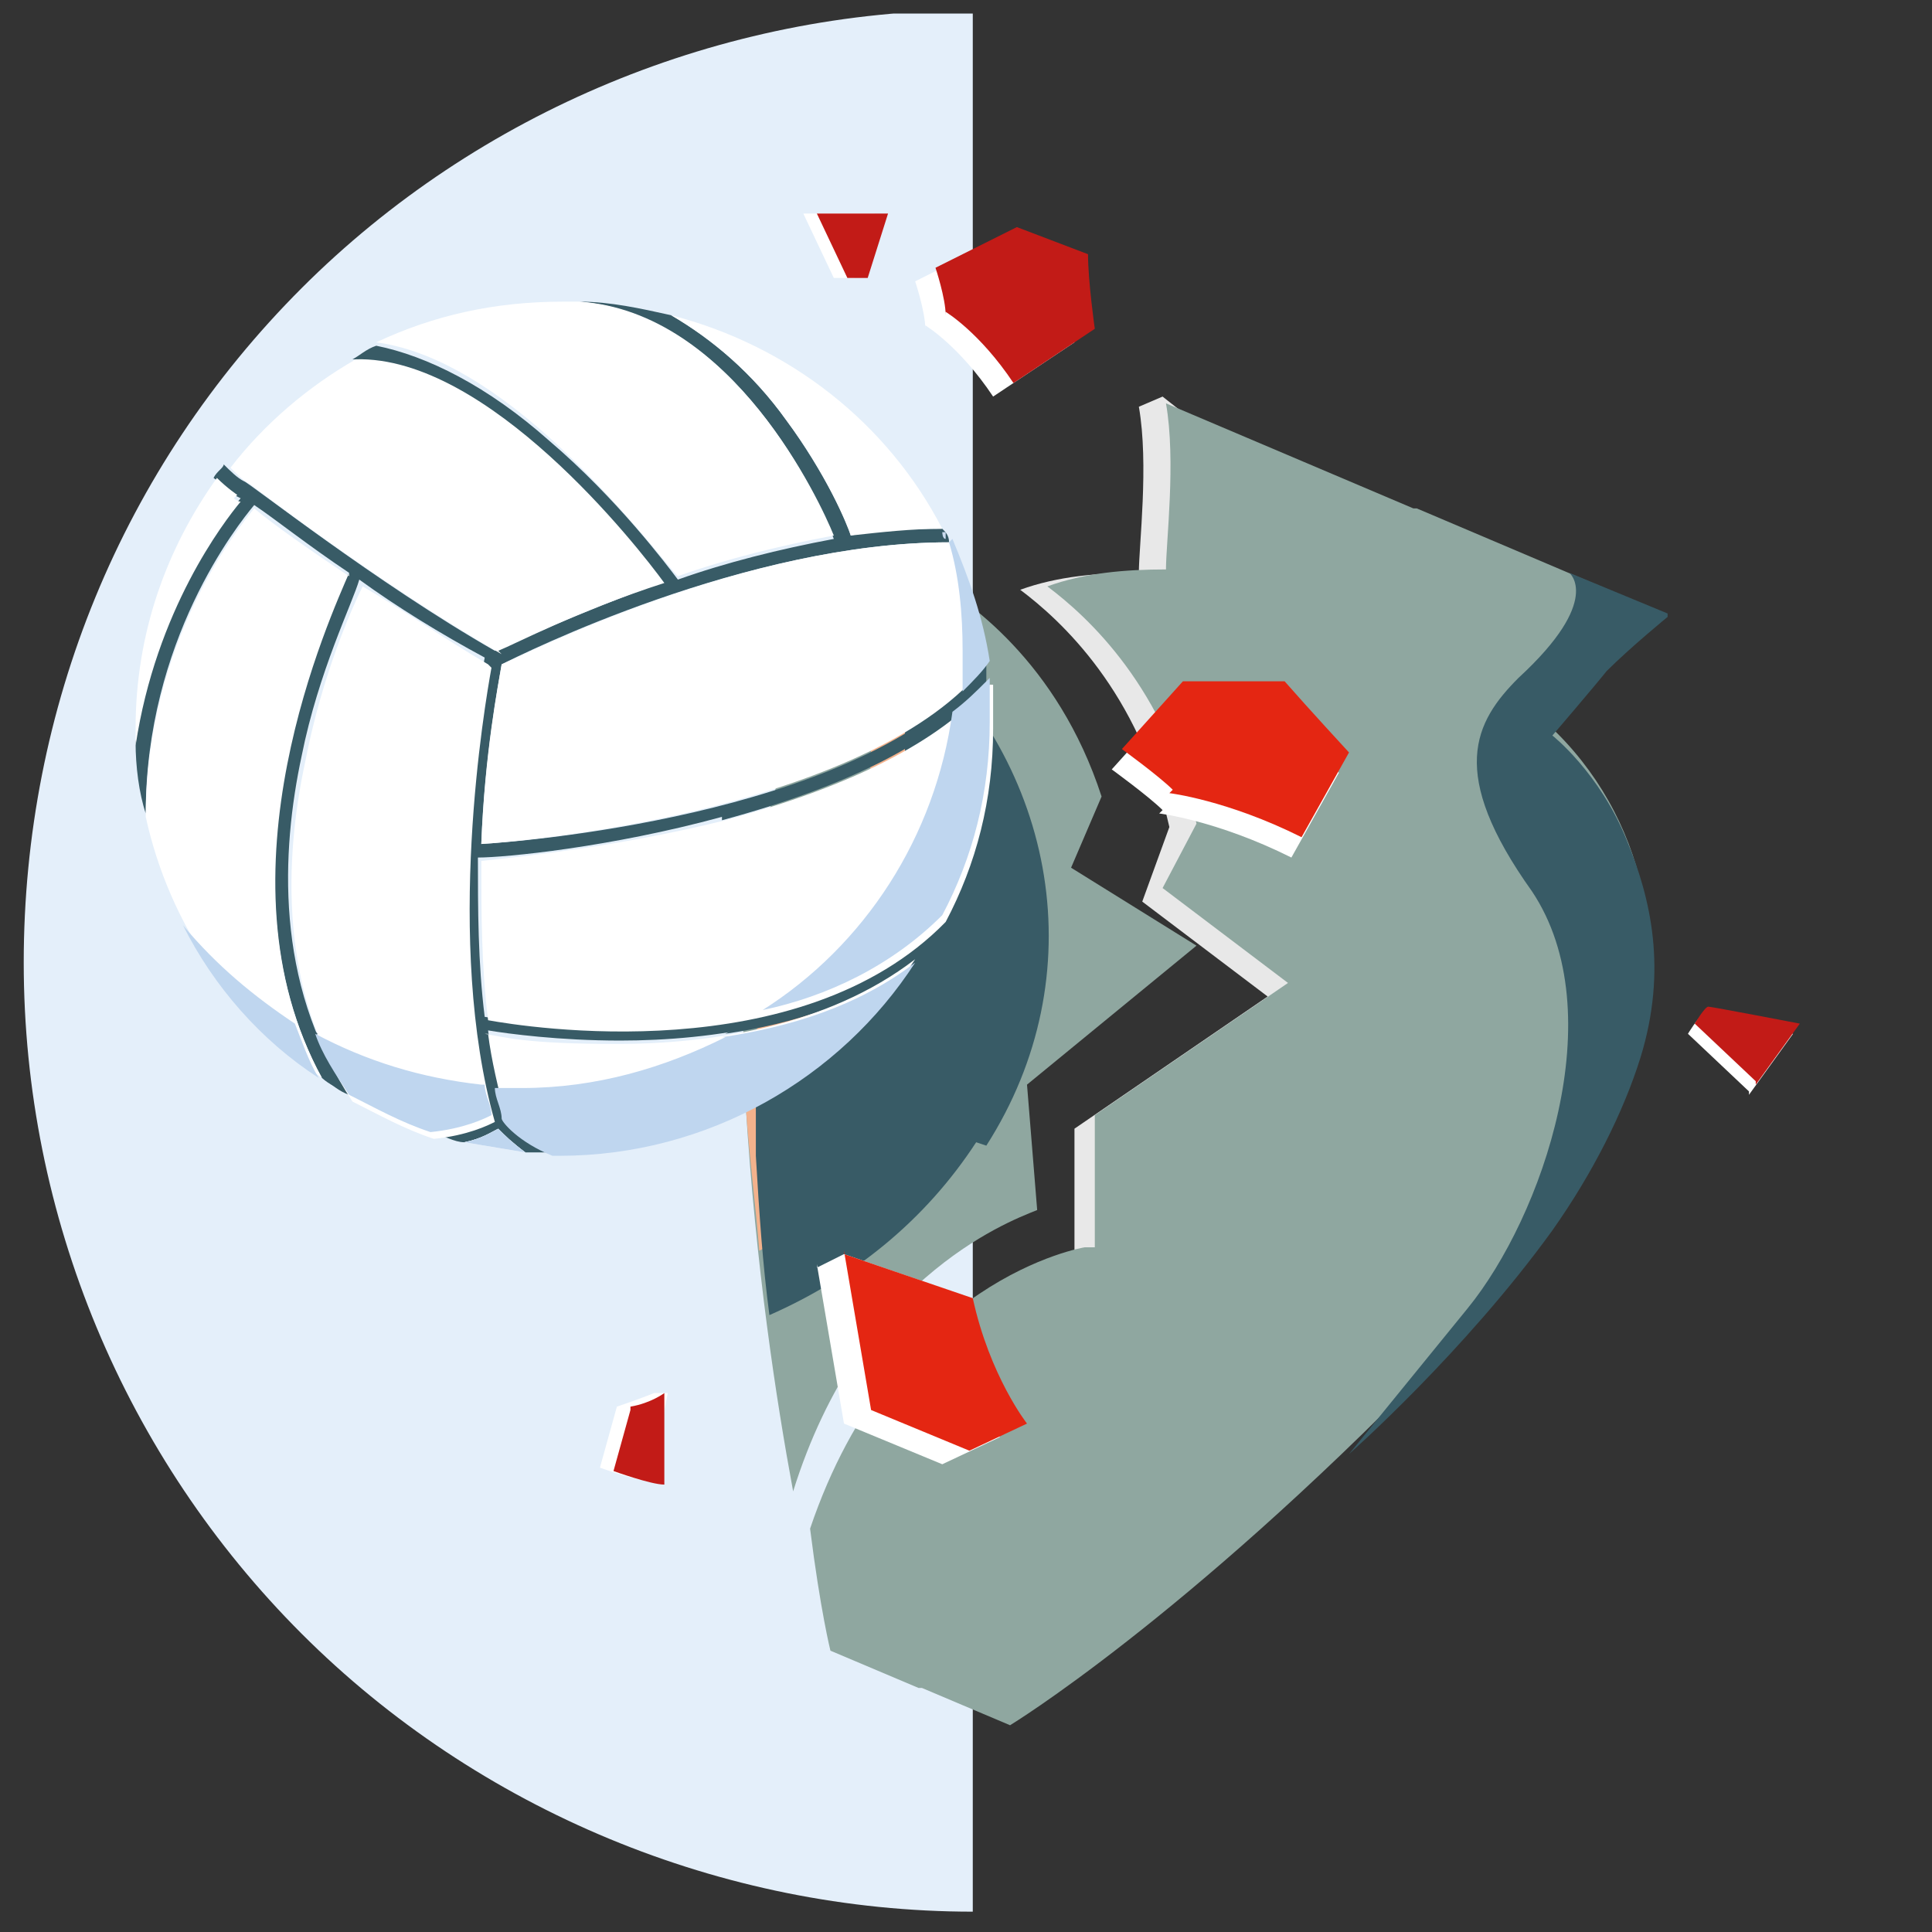
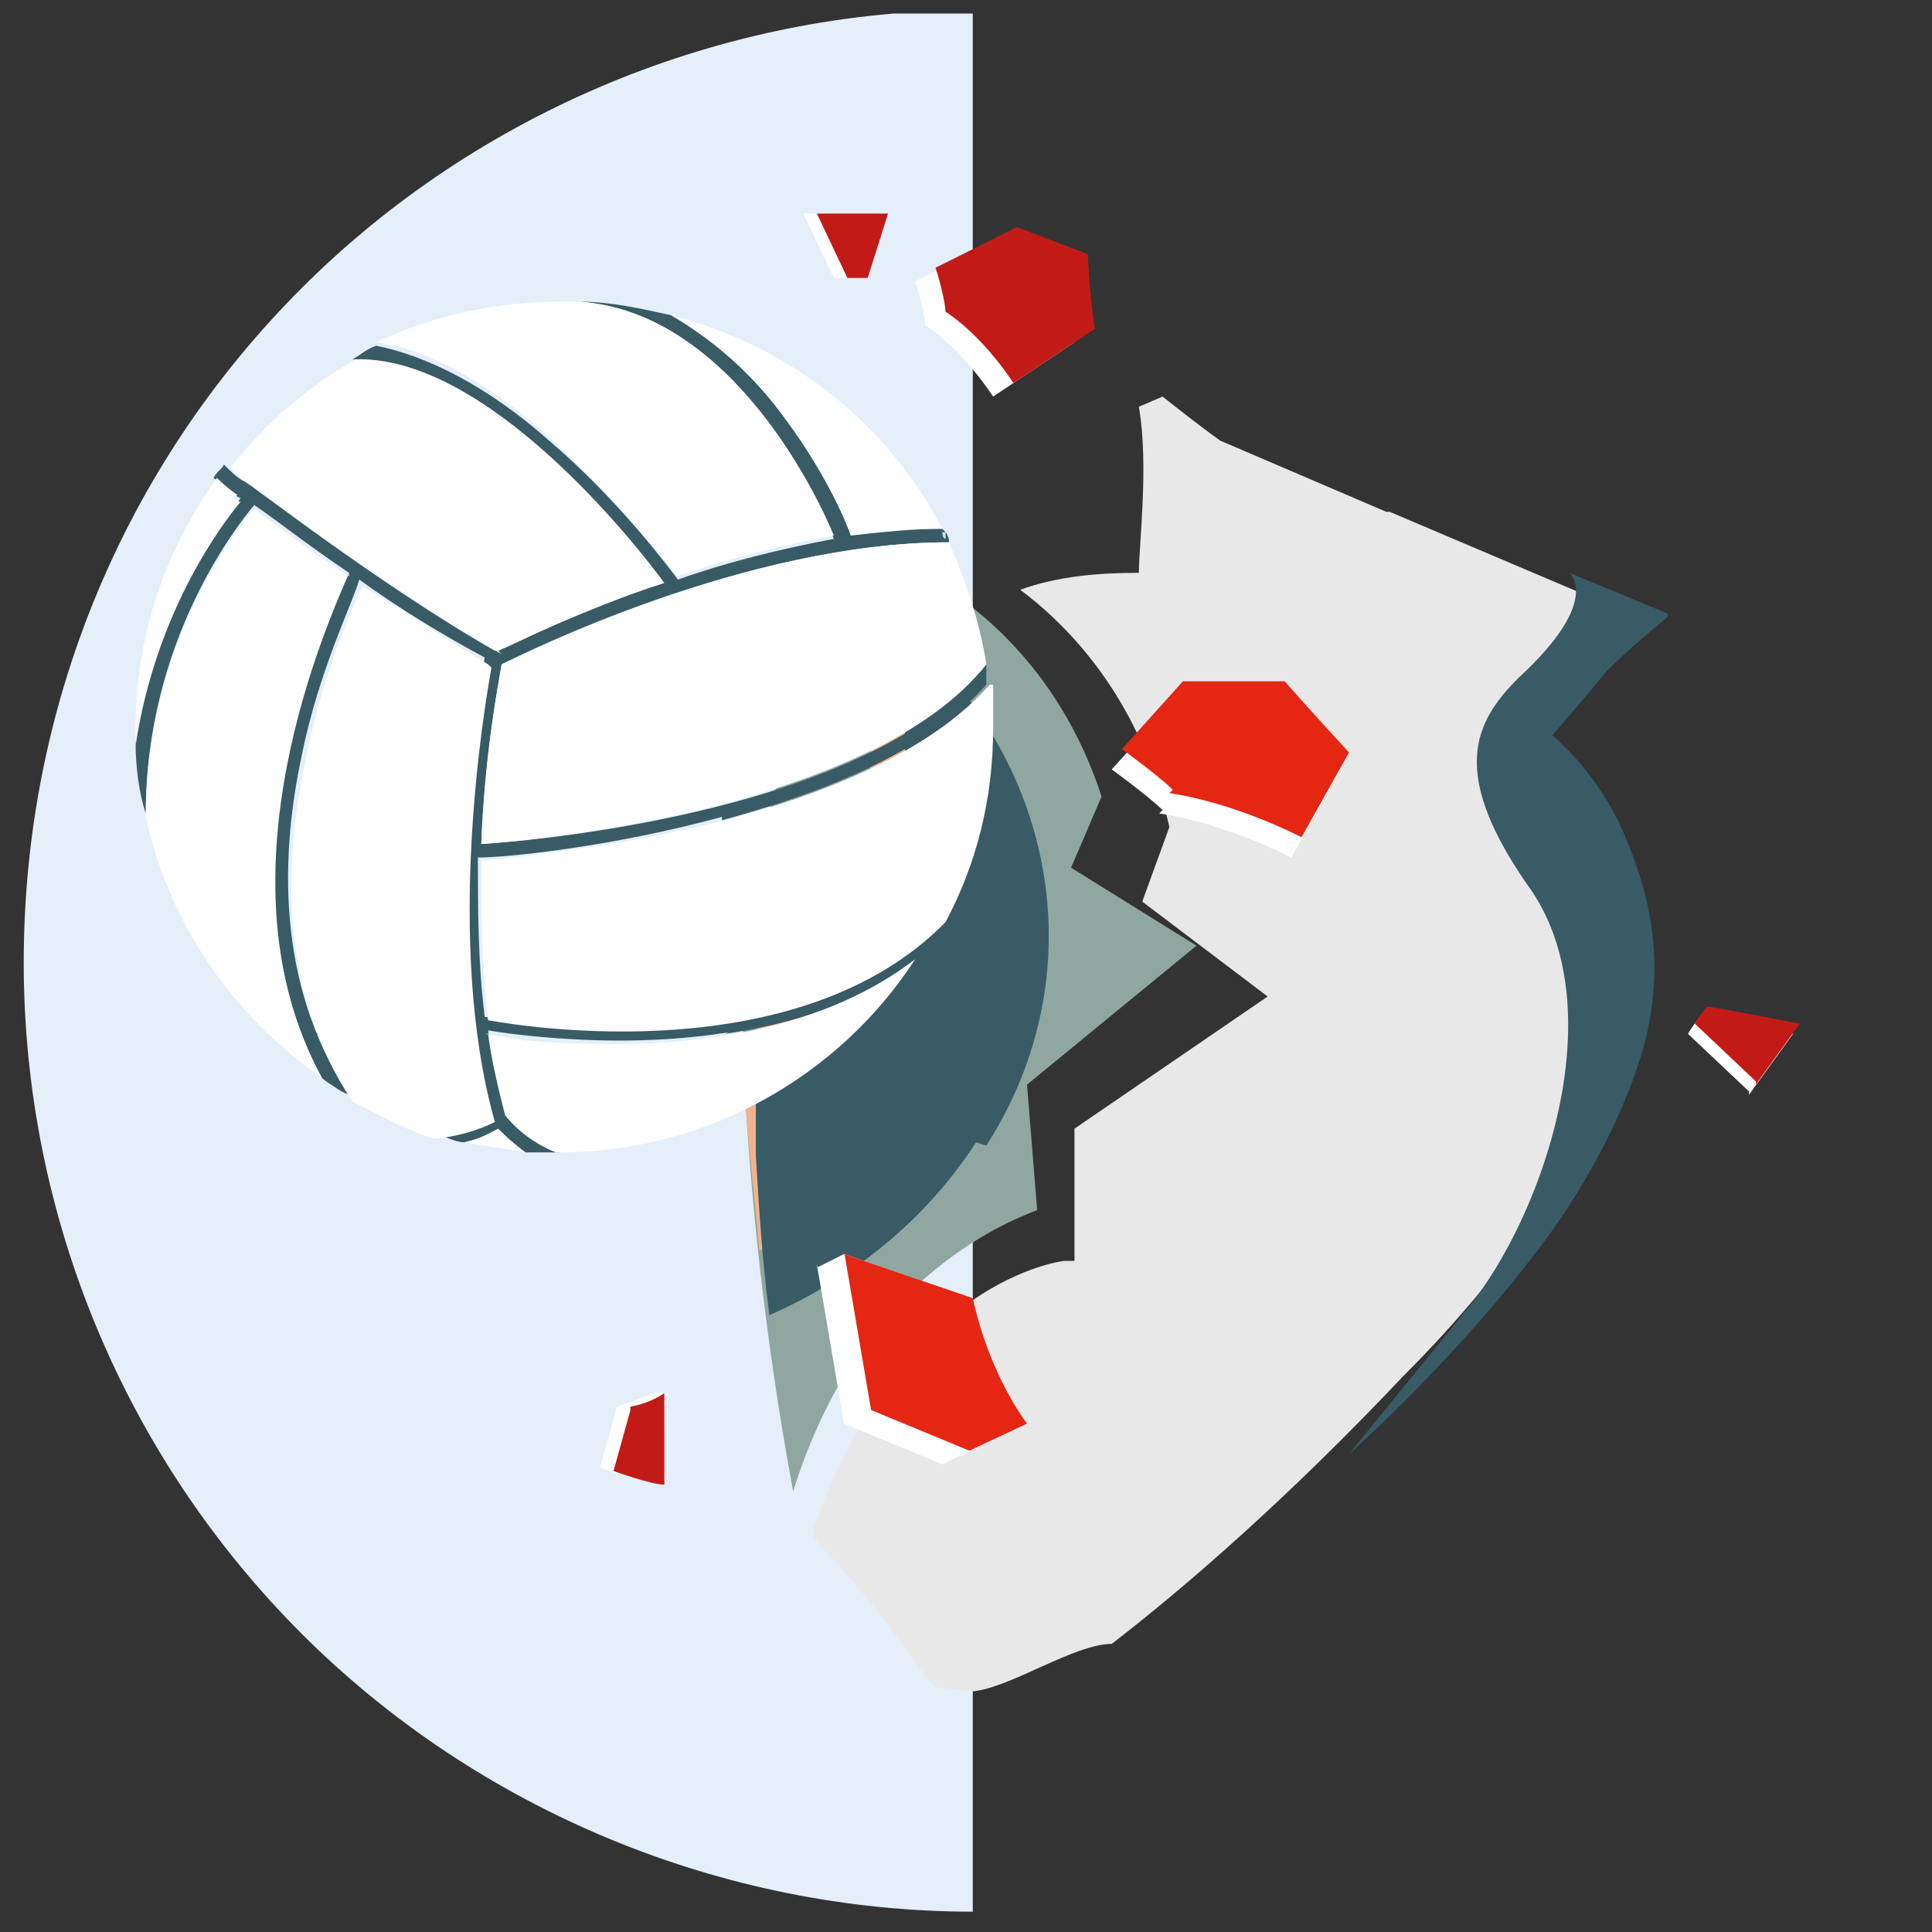
<svg xmlns="http://www.w3.org/2000/svg" id="Layer_1" data-name="Layer 1" width="57" height="57" version="1.1" viewBox="0 0 57 57">
  <rect x="0" y="0" width="57" height="57" fill="#333333" stroke="none" />
  <defs>
    <style>
      .cls-1 {
        fill: #8fa7a0;
      }

      .cls-1, .cls-2, .cls-3, .cls-4, .cls-5, .cls-6, .cls-7, .cls-8, .cls-9, .cls-10, .cls-11 {
        stroke-width: 0px;
      }

      .cls-2 {
        fill: #f3b28c;
      }

      .cls-3 {
        fill: #385b66;
      }

      .cls-4 {
        fill: #e4effa;
      }

      .cls-5 {
        fill: #cbdbef;
      }

      .cls-6 {
        fill: none;
      }

      .cls-7 {
        fill: #bfd6ef;
      }

      .cls-8 {
        fill: #e8e8e8;
      }

      .cls-9 {
        fill: #e42612;
      }

      .cls-12 {
        clip-path: url(#clippath);
      }

      .cls-10 {
        fill: #fff;
      }

      .cls-11 {
        fill: #c21b17;
      }
    </style>
    <clipPath id="clippath">
      <rect class="cls-6" x=".7" y=".4" width="56" height="56" />
    </clipPath>
  </defs>
  <g class="cls-12">
    <g>
      <path class="cls-4" d="M28.7.3c-7.4,0-14.6,3-19.8,8.2C3.6,13.8.7,20.9.7,28.4s3,14.6,8.2,19.8,12.4,8.2,19.8,8.2V.3Z" />
      <path class="cls-8" d="M33.7,26.6l3.7,2.8-5.7,3.9v3.9c0,0-.3,0-.3,0,0,0-4.8.5-7.4,7.9,0,0,0,.1,0,.2.1.2.2.4.4.5,1,1.1,1.9,2.2,2.7,3.4.2.2.3.4.5.6.4,0,.8.1,1.1.1,1.1-.1,3-1.4,4.1-1.4,2.2-1.7,5.2-4.3,8.6-7.9,3.4-3.4,5-6.2,5.7-8.3,0,0,0,0,0-.1,1.6-3.7.6-7.9-2.2-10.5.5-.7,2-2.5,3.4-3.5l-7.3-3.1h-.1s-4.9-2.1-4.9-2.1c-.7-.5-1.7-1.3-1.7-1.3l-.7.3h0c.3,1.7,0,4.1,0,4.9-1.2,0-2.4.1-3.5.5,1.2.9,3.5,3,4.4,7" />
      <path class="cls-1" d="M27.3,37.7c1.5-1.3,2.8-1.8,3.3-2l-.3-3.7,5-4.1-3.7-2.3.9-2.1c-1.3-4-4-5.8-5-6.4-2,1.1-3.6,3-4.4,5.4,0,0,0,0,0,.1-.7,2-1.4,5.2-1.1,10,.3,4.8.9,8.7,1.4,11.4,1-3.2,2.6-5.2,3.9-6.3Z" />
      <path class="cls-2" d="M27.4,32.3c-1.2,2.1-3,3.6-5,4.6-.1-1.3-.3-2.8-.4-4.3,0-.7,0-1.3,0-1.9.6-.6,1.1-1.2,1.6-1.9.2-.4.5-.8.7-1.2.9-1.7,1.4-3.6,1.4-5.7s0-.9,0-1.3c0-.2,0-.4,0-.6,0-.3-.1-.7-.2-1,0-.1.2-.2.3-.3,3.6,3.5,4.5,9.1,1.9,13.7h0Z" />
      <path class="cls-3" d="M28.8,33.7c-1.5,2.3-3.6,4-6.1,5.1-.2-1.5-.3-3-.4-4.7,0-.8,0-1.5,0-2.1.7-.6,1.4-1.4,1.9-2.1.3-.4.6-.9.8-1.3,1.1-1.9,1.7-4,1.7-6.3s0-1,0-1.5c0-.2,0-.4,0-.7,0-.4-.2-.8-.3-1.1.1-.1.2-.2.4-.3,4.4,3.9,5.5,10.1,2.3,15.1h0Z" />
-       <path class="cls-1" d="M45.7,21.6c.5-.7,2-2.5,3.4-3.5l-7.3-3.1h-.1s-7.3-3.1-7.3-3.1c.3,1.7,0,4.1,0,4.9-1.2,0-2.4.1-3.5.5,1.2.9,3.5,3,4.4,7h0c0,0-1,1.9-1,1.9l3.7,2.8-5.7,3.9v3.9c0,0-.3,0-.3,0,0,0-5.6.9-8.1,8.3.3,2.4.6,3.6.6,3.6l2.6,1.1h.1s2.6,1.1,2.6,1.1c0,0,5.1-3.1,12.4-10.6,3.4-3.4,5-6.2,5.7-8.3,0,0,0,0,0-.1,1.6-3.7.6-7.9-2.2-10.5h0Z" />
      <path class="cls-10" d="M27.3,9.6s1,.6,2,2.1l2.4-1.6s-.2-1.4-.2-2.2l-2.1-.8-2.4,1.2s.3.9.3,1.4h0Z" />
      <path class="cls-11" d="M27.9,9.2s1,.6,2,2.1l2.4-1.6s-.2-1.4-.2-2.2l-2.1-.8-2.4,1.2s.3.9.3,1.4h0Z" />
      <path class="cls-10" d="M23.7,6.3l.9,1.9s.6,0,.6,0c0,0,.6-1.9.6-1.9h-2.1c0,.1,0,.1,0,.1Z" />
      <path class="cls-11" d="M24.1,6.3l.9,1.9s.6,0,.6,0c0,0,.6-1.9.6-1.9h-2.1Z" />
      <path class="cls-10" d="M18.2,41.5l-.5,1.8s1.1.4,1.5.4l.5-2.6h-.4c0,0-.5.2-1.1.4h0Z" />
      <path class="cls-11" d="M18.6,41.6l-.5,1.8s1.1.4,1.5.4v-2.7c0,0-.4.3-1,.4h0Z" />
      <path class="cls-10" d="M34.2,24s1.7.2,3.9,1.3l1.4-2.5s-1.2-1.3-1.9-2.1h-3s-1.8,2-1.8,2c0,0,1.1.8,1.5,1.2h0Z" />
      <path class="cls-9" d="M34.5,23.4s1.7.2,3.9,1.3l1.4-2.5s-1.2-1.3-1.9-2.1h-3s-1.8,2-1.8,2c0,0,1.1.8,1.5,1.2h0Z" />
      <path class="cls-10" d="M24.1,37.3l.8,4.7,2.9,1.2,1.7-.8s-1.1-1.4-1.4-4.3l-3.2-1.1-.8.4Z" />
      <path class="cls-9" d="M24.9,36.9l.8,4.7,2.9,1.2,1.7-.8s-1.1-1.4-1.6-3.7l-3.8-1.3h0Z" />
      <path class="cls-10" d="M51.6,32.2l-1.8-1.7s.3-.5.4-.5c.1,0,2.7.5,2.7.5l-1.3,1.8h0Z" />
-       <path class="cls-11" d="M51.8,31.9l-1.8-1.7s.3-.5.4-.5c.1,0,2.7.5,2.7.5l-1.3,1.8h0Z" />
+       <path class="cls-11" d="M51.8,31.9l-1.8-1.7s.3-.5.4-.5c.1,0,2.7.5,2.7.5l-1.3,1.8h0" />
      <path class="cls-3" d="M49.2,18.1l-2.9-1.2s1,.8-1.5,3.1c-1.3,1.3-2.1,2.8.4,6.3,2.4,3.6.3,9.6-1.9,12.3-2.2,2.7-3.5,4.3-3.5,4.3,0,0,3.4-3,6-6.6,1.2-1.7,2.1-3.5,2.6-5.1.8-2.6.3-4.7-.4-6.4-.8-2-2.2-3.1-2.2-3.1,0,0,1.2-1.4,1.6-1.9.7-.7,1.8-1.6,1.8-1.6h0Z" />
      <path class="cls-3" d="M21.3,24.2c3.7-1,6.3-2.3,7.8-4,0-.2,0-.4,0-.6-3.3,4.3-13.2,5.2-14.9,5.3.1-2.6.5-4.7.6-5.3.6-.3,7.2-3.6,13.2-3.6,0-.2-.1-.3-.2-.4-.9,0-1.8,0-2.7.2-.1-.4-.8-1.9-1.9-3.4-1-1.4-2.2-2.4-3.4-3.1-.9-.2-1.8-.4-2.7-.4h0c4.6.4,7.1,5.9,7.5,7-1.6.3-3.2.7-4.6,1.2-.3-.4-1.8-2.4-3.8-4.1-1.8-1.6-3.6-2.5-5.1-2.8-.3.1-.5.3-.7.4,3.9,0,8.4,5.6,9.1,6.6-2.5.9-4.4,1.8-4.9,2-3.5-2-7.3-5-7.4-5-.2-.1-.4-.3-.6-.5,0,.1-.2.2-.3.4.3.2.5.5.6.5,0,0,0,0,.2.1-.5.6-2.5,3.3-3.1,7.2,0,.7.1,1.5.3,2.1,0-5.1,2.7-8.5,3.2-9.1.6.4,1.6,1.2,2.8,2-.6,1.2-4.1,8.9-.8,14.9.3.2.5.4.8.5-2.2-3.3-2-7.2-1.4-10,.5-2.5,1.5-4.5,1.7-5.2,1.1.8,2.4,1.6,3.7,2.3-.2,1.1-1.4,8.1.1,13.4-.2.1-.8.4-1.8.5.3.1.6.2,1,.3.5-.1.8-.3,1-.4.1.2.4.4.8.7.3,0,.7,0,1,0-1.1-.5-1.5-1-1.5-1.1-.2-.8-.4-1.6-.5-2.4.6.1,2.1.3,3.9.3,2.7,0,6.2-.5,8.8-2.4.2-.4.5-.8.7-1.2-4.3,4.4-12.4,3.1-13.5,2.9-.2-1.6-.2-3.2-.2-4.7.8,0,3.9-.3,7.2-1.2h0Z" />
      <path class="cls-3" d="M9.3,30.5c.2.6.6,1.2,1,1.8-.3-.2-.6-.3-.8-.5,0,0,0,0,0,0-.3-.5-.5-1.1-.7-1.6.2.1.4.2.6.3h0Z" />
      <path class="cls-3" d="M16.5,34c-.3,0-.7,0-1,0-.4-.3-.6-.5-.8-.7-.2.1-.5.3-1,.4-.3,0-.6-.2-1-.3,1-.1,1.6-.4,1.8-.5,0-.3-.2-.6-.2-.9.2,0,.3,0,.5,0,0,.3.2.6.2.9,0,.1.5.7,1.5,1.1h0Z" />
      <path class="cls-3" d="M22.5,29.9c1.9-.4,3.8-1.3,5.3-2.8-.2.4-.4.8-.7,1.2-1.7,1.3-3.7,1.9-5.7,2.2.4-.2.8-.4,1.1-.6h0Z" />
      <path class="cls-5" d="M27.8,15.7c0,0,0,.2.1.2h0c0,0,0-.2,0-.2h0Z" />
      <path class="cls-3" d="M29.1,20.1c-.3.3-.6.6-1,.9,0-.2,0-.4,0-.7.3-.3.6-.6.8-.9,0,.2,0,.4,0,.6h0Z" />
      <path class="cls-10" d="M14.7,19.2c.5-.2,2.4-1.2,4.9-2-.8-1.1-5.2-6.7-9.1-6.6-1.4.8-2.7,1.9-3.7,3.2.2.2.4.4.6.5,0,0,3.9,3,7.4,5ZM20,17c1.4-.5,3-.9,4.6-1.2-.4-1-3-6.6-7.5-6.9h0c-.2,0-.3,0-.5,0-2,0-3.8.4-5.5,1.2,1.5.2,3.2,1.1,5.1,2.8,2,1.8,3.5,3.8,3.8,4.1ZM7,14.6c0,0-.3-.2-.6-.5-1.5,2.1-2.4,4.6-2.4,7.4s0,.3,0,.5c.6-4,2.6-6.6,3.1-7.2-.1,0-.2-.1-.2-.1h0ZM14.2,24.9c1.7-.1,11.6-1.1,14.9-5.3-.2-1.3-.6-2.4-1.1-3.6-6,0-12.5,3.3-13.2,3.6-.1.6-.5,2.6-.6,5.3ZM23.2,12.4c1.2,1.6,1.8,3.1,1.9,3.4.9-.1,1.8-.2,2.7-.2-1.6-3.1-4.5-5.4-8-6.3,1.2.7,2.4,1.7,3.4,3.1h0ZM14.7,33.3c-.2.1-.5.3-1,.4.6.1,1.2.2,1.8.3-.4-.3-.6-.5-.8-.7h0ZM10.3,17c-1.2-.8-2.2-1.5-2.8-2-.5.6-3.2,4-3.2,9.1.7,3.2,2.6,5.9,5.2,7.7-3.3-6,.3-13.7.8-14.9ZM29.2,20.2c-1.5,1.7-4.1,3-7.8,4-3.2.8-6.3,1.1-7.2,1.2,0,1.5,0,3.1.2,4.7,1.1.2,9.2,1.5,13.5-2.9.9-1.7,1.4-3.6,1.4-5.7s0-.9,0-1.3h0ZM14.4,30.5c.1.8.3,1.6.5,2.4,0,0,.5.7,1.5,1.1h.1c4.4,0,8.3-2.3,10.5-5.7-2.6,2-6.1,2.5-8.8,2.5s-3.3-.2-3.9-.3ZM14.4,19.6c-1.2-.7-2.5-1.6-3.7-2.3-.3.6-1.2,2.6-1.7,5.2-.6,2.8-.8,6.7,1.4,10,.8.4,1.5.8,2.4,1.1,1-.1,1.6-.4,1.8-.5-1.5-5.3-.3-12.3-.1-13.4h0Z" />
-       <path class="cls-7" d="M14.2,32c-1.8-.2-3.4-.7-4.9-1.5.2.6.6,1.2,1,1.8.8.4,1.5.8,2.4,1.1,1-.1,1.6-.4,1.8-.5,0-.3-.2-.6-.2-.9h0ZM21.4,30.6c-1.8.9-3.8,1.5-6,1.5s-.5,0-.8,0c0,.3.2.6.2.9,0,.1.5.7,1.5,1.1,0,0,.1,0,.2,0,4.4,0,8.3-2.3,10.5-5.7-1.7,1.3-3.7,1.9-5.7,2.2h0ZM29.1,20.1c-.3.3-.6.6-1,.9-.5,3.7-2.6,6.9-5.6,8.8,1.9-.4,3.8-1.3,5.3-2.8.9-1.7,1.4-3.6,1.4-5.7s0-.9,0-1.3h0ZM8.7,30.2c-1.2-.8-2.3-1.7-3.3-2.9.9,1.8,2.3,3.4,4,4.5-.3-.5-.5-1.1-.7-1.6ZM14.7,33.3c-.2.1-.5.3-1,.4.6.1,1.2.2,1.8.3-.4-.3-.6-.5-.8-.7ZM28,16h0c.3,1,.4,2.1.4,3.2s0,.8,0,1.2c.3-.3.6-.6.8-.9-.2-1.3-.6-2.4-1.1-3.6h0Z" />
    </g>
  </g>
</svg>